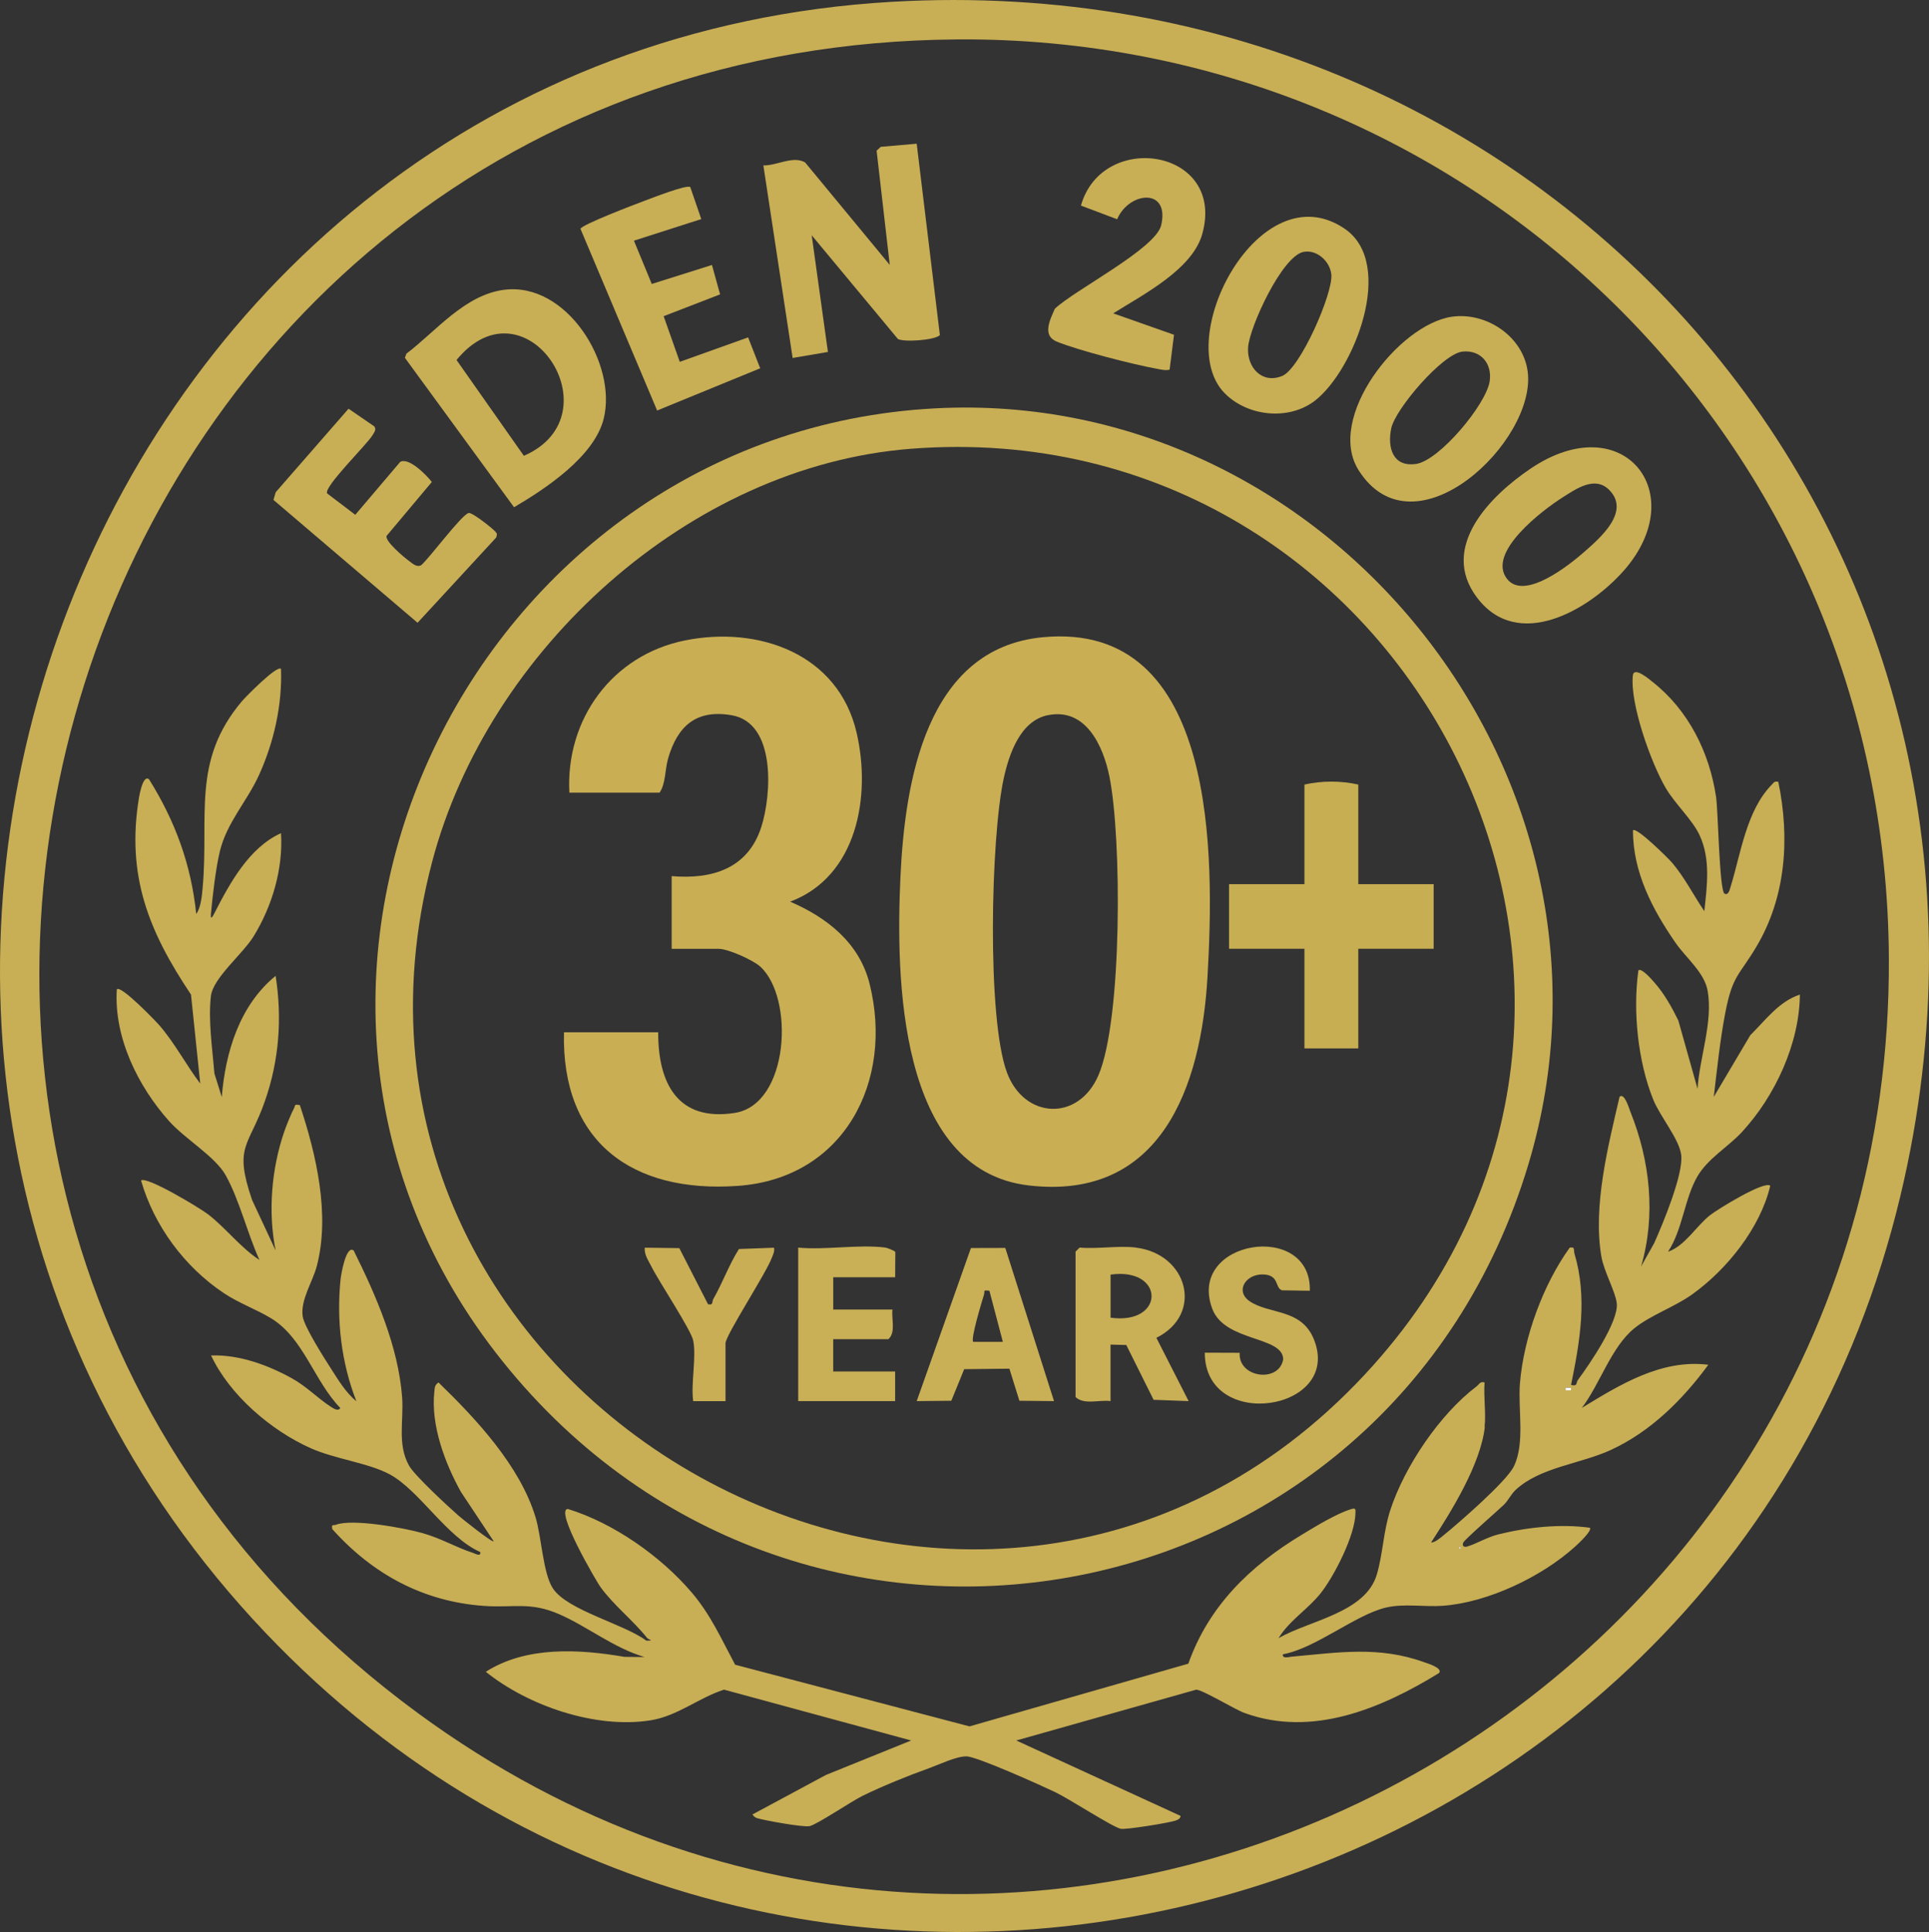
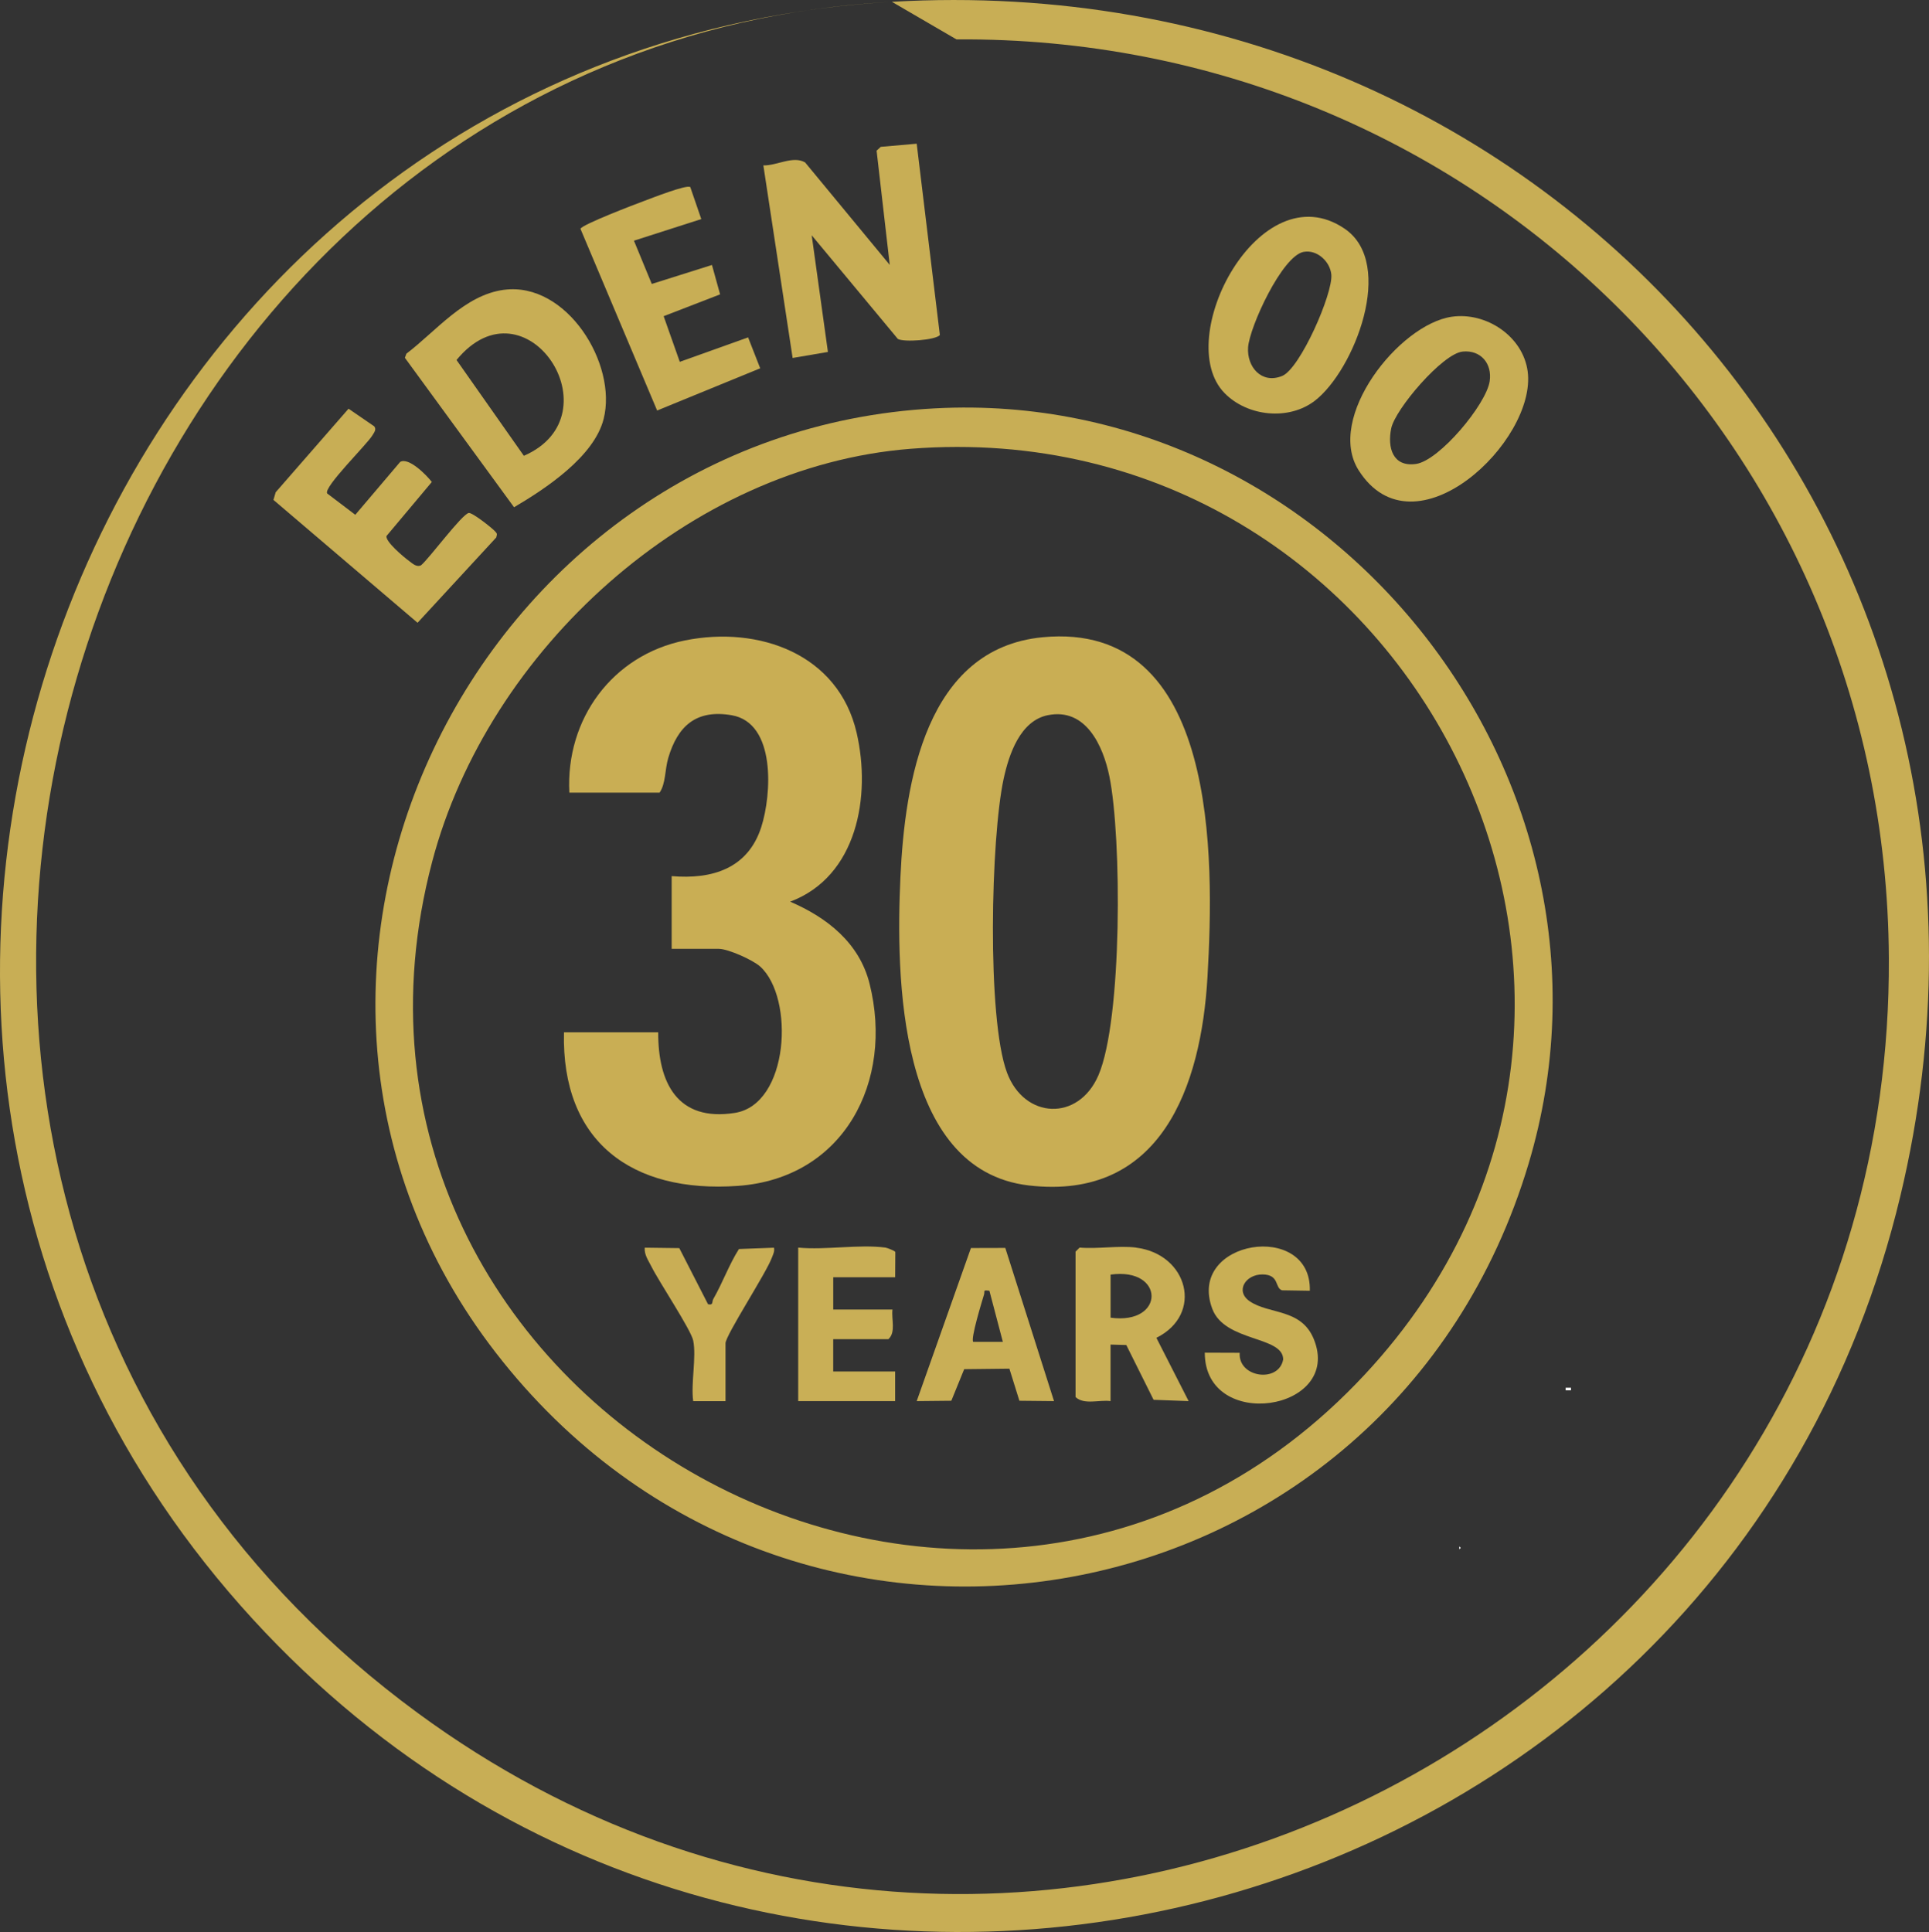
<svg xmlns="http://www.w3.org/2000/svg" id="Layer_1" data-name="Layer 1" viewBox="0 0 609 609.97">
  <rect x="0" y="0" width="609" height="609.97" fill="#333333" stroke="none" />
  <defs>
    <style>
      .cls-1 {
        fill: #fdfdfb;
      }

      .cls-2 {
        fill: #c8ae54;
      }

      .cls-3 {
        fill: #c9ae54;
      }

      .cls-4 {
        fill: #c8ae52;
      }

      .cls-5 {
        fill: #c8ae55;
      }

      .cls-6 {
        fill: #fdfdfc;
      }

      .cls-7 {
        fill: #c9af55;
      }

      .cls-8 {
        fill: #c9ae55;
      }

      .cls-9 {
        fill: #c9af56;
      }
    </style>
  </defs>
-   <path class="cls-5" d="M281.58.57c209.37-12.1,367.59,171.28,318.38,377.04-56.39,235.8-355.59,313.04-520.12,133.63C-90.4,325.58,27.78,15.24,281.58.57ZM301.97,12.45C19.74,14.57-92.93,375.69,131.87,540.82c194.69,143.01,465.68.75,464.46-238.33-.83-162.59-132.06-291.27-294.36-290.05Z" />
-   <path class="cls-5" d="M468.78,450.44c-1.34,11.93-10.53,26.63-16.98,36.56,1.14.09,2.91-1.44,3.79-2.15,4.86-3.94,20-17.08,22.34-21.87,3.59-7.36,1.27-17.97,1.92-26.13,1.14-14.42,7.3-31.26,15.72-42.94,1.79-.37,1.16.72,1.5,1.87,4.14,13.87,1.74,27.69-1.08,41.48,2.2.51,1.48-.65,2.19-1.6,3.62-4.91,12.93-18.46,12.24-24.24-.45-3.73-4.05-9.98-4.86-14.75-2.71-15.89,2.14-34.85,5.74-50.36,1.53-1.56,3.11,3.91,3.41,4.66,6.25,15.5,8.11,32.75,3.39,48.89l4.12-7.34c2.75-6.13,9.28-21.79,8.55-27.85-.6-5.03-6.68-12.16-8.84-17.52-4.86-12.07-6.46-27.97-4.68-40.79.97-.91,4.36,3.04,5.07,3.85,3.11,3.53,5.49,7.78,7.55,12l6.06,21.55c.63-9.87,4.87-20.93,3.21-30.82-.99-5.9-6.8-10.42-10.19-15.32-7.29-10.55-13.42-22.26-13.41-35.46,1.06-1.23,11.31,8.99,12.33,10.19,4.01,4.7,6.74,10.24,10.2,15.31.85-7.96,2.03-16.4-1.51-23.99-2.26-4.86-7.68-9.79-10.66-14.85-4.64-7.9-11.34-26.61-10.4-35.53.32-3.05,5.24,1.22,6.39,2.13,11.19,8.87,17.83,22.2,19.89,36.21.66,4.49,1.03,29.4,2.65,30.51,1.3.71,1.72-1.48,1.97-2.29,3.15-10.16,4.94-23.97,12.96-32.1.71-.71.77-1.2,2.07-.9,3.68,17.71,2.44,36.36-6.96,52.11-5.51,9.23-7.48,8.9-9.78,20.82-1.64,8.48-2.61,17.91-3.64,26.53l11.54-19.48c4.79-4.72,9-10.64,15.65-12.82-.14,15.49-7.84,32.06-18.26,43.36-4.42,4.79-10.73,8.33-14.06,13.99-4.09,6.96-4.7,16.9-9.31,23.84,5.37-1.87,8.77-7.93,13.18-11.47,2.36-1.89,17.31-11.08,19.1-9.36-3.14,13.28-13.66,26.45-24.73,34.35-5.51,3.93-13.22,6.59-18.22,10.68-7.31,5.97-10.82,17.6-16.54,25.11,11.97-7.32,25.18-15.49,39.93-13.62-8.1,11.05-18.25,21.15-30.87,26.94-9.44,4.33-22.34,5.43-29.95,12.56-1.52,1.42-2.33,3.36-3.77,4.74-1.96,1.88-12.35,10.92-12.77,11.89-.45,1.05.18,1.57,1.25,1.25,2.95-.89,6.31-2.95,9.78-3.82,9.07-2.27,19.7-3.39,28.91-2.11.92.87-3.79,5.19-4.65,5.97-10.53,9.52-27.46,17.61-41.69,18.67-5.89.44-12.34-.8-18.11.59-9.66,2.33-21.99,12.8-32.45,14.73-.19,1.52,1.91.82,2.86.74,14.58-1.29,27.36-3.45,41.79,1.77.91.33,5.99,1.81,4.64,3.42-18.18,11.16-40,20.4-61.43,12.58-3.07-1.12-13.53-7.5-15.27-7.33l-56.75,16.03,51.85,23.8c0,.88-.78,1.2-1.5,1.47-1.88.7-15.87,2.97-17.4,2.61-2.75-.66-16.23-9.46-20.75-11.61s-24.65-11.23-27.93-11.25-8.45,2.52-11.7,3.69c-6.71,2.41-14.64,5.61-21.03,8.73-3.65,1.79-14.42,9.09-16.79,9.6-1.97.43-14.31-1.81-16.66-2.54-.64-.2-.99-.65-1.41-1.13l23.21-12.48,26.92-10.89-59.07-16.05c-8.04,2.57-14.66,8.36-23.34,9.71-17.25,2.68-38.48-4.58-51.88-15.35,12.79-8.15,29.41-7.18,43.8-4.71l6.33.05c-9.61-2.79-18.05-9.62-26.89-13.49-9.25-4.05-14.43-1.99-23.72-2.64-19.27-1.34-35.27-10.06-47.99-24.27-.28-1.77.25-1.01,1.15-1.36,5.21-1.99,21.44.97,27.33,2.63s10.62,4.52,15.88,6.23c.78.25,2.58,1.36,2.37-.25-10.6-4.67-19.22-19.48-28.6-24.53-6.7-3.61-17.18-4.8-24.91-8.24-12.54-5.58-25.64-16.81-31.48-29.29,8.82-.32,17.86,2.98,25.51,7.21,4.74,2.62,8.19,6.35,12.28,8.97.8.51,2.35,1.59,3,.4-8.27-8.53-11.6-22.1-21.84-28.31-4.73-2.87-10.15-4.76-14.97-7.98-12.36-8.27-21.95-21.2-26.09-35.53,1.81-1.43,18.57,8.68,21.18,10.69,5.57,4.29,10.23,10.51,16.2,14.39-3.75-8.21-6.33-18.98-10.66-26.73-3.31-5.92-12.75-11.4-17.81-17.04-9.9-11.05-17.52-26.53-16.56-41.66,1.28-1.47,12.45,10.19,13.57,11.5,4.84,5.65,8.31,12.35,12.77,18.25l-2.92-28.1c-13.31-19.87-20.5-37.55-16.41-62.22.13-.76,1.27-7.37,3.17-5.74,8.26,13.21,13.28,26.9,14.89,42.49,1.47-1.89,1.81-5.81,2.02-8.18,2.07-22.77-3.59-40.05,12.42-58.98,1.05-1.25,11.13-11.56,12.33-10.19.4,11.41-2.23,23.09-6.92,33.45-3.78,8.35-10.22,15.07-12.39,24.16-1.31,5.47-2.23,13.62-2.78,19.34-.2,2.04.09,2.07,1.05.2,4.86-9.49,10.97-20.75,21.04-25.29.71,11.2-2.8,23.08-8.65,32.57-3.47,5.63-12.78,13.11-13.47,18.83-.92,7.64.48,16.78,1.09,24.46l2.33,7.44c1.14-14.15,5.62-28.97,17-38.25,2.1,13.41,1.1,26.72-3.38,39.54-5.09,14.57-9.94,14.01-4.05,31.22l7.43,15.94c-2.45-12.1-1.32-25.88,2.76-37.62.61-1.77,2.17-5.67,3-7.19.54-.98-.04-1.44,1.89-1.08,5.19,15.59,9.6,34.56,5.35,50.82-1.31,5-5.18,10.64-4.46,15.84.45,3.25,6.85,13.29,8.96,16.57,2.35,3.65,4.65,7.53,8,10.27-4.75-12.12-6.33-25.55-4.99-38.57.12-1.2,1.69-10.9,4.13-9.03,7.04,14.16,14.11,30.33,15.3,46.34.55,7.41-1.6,14.85,2.2,21.61,1.77,3.14,12.32,12.88,15.65,15.8,1.03.9,10.59,8.56,11.06,8.06l-10.34-15.58c-5.06-9.07-9.56-21.09-8.4-31.64.14-1.29.08-2.11,1.32-2.92,11.92,11.56,25.66,26.27,30.61,42.48,1.94,6.34,2.35,17.77,5.51,22.55,4.58,6.94,22.47,11.21,29.45,16.47,2.84.06.7-.31.25-.87-4.52-5.68-10.42-10.15-14.74-16.11-1.14-1.58-14.49-24.3-10.27-24.59,14.4,4.42,29.33,14.89,39.1,26.35,6.06,7.11,9.38,14.7,13.73,22.83l73.99,19.47,69.09-19.8c6.44-18.23,19.57-30.91,35.81-40.7,4.27-2.58,11.07-6.76,15.69-8.12,1.41-.41,1.28.12,1.26,1.26-.07,6.96-6.71,20-11.1,25.47-3.95,4.93-9.84,8.52-13.17,14.03,9.73-5.61,27.36-7.96,30.99-20.01,1.94-6.42,2.06-13.59,4.27-20.38,4.49-13.79,15.66-30.34,27.23-39.08.85-.64,1.06-1.65,2.55-1.27-.36,4.5.49,9.62,0,14.03ZM495.98,438.13h-1.69v.83h1.69v-.83ZM460.7,488.27v.85c.55-.28.55-.57,0-.85Z" />
+   <path class="cls-5" d="M281.58.57c209.37-12.1,367.59,171.28,318.38,377.04-56.39,235.8-355.59,313.04-520.12,133.63C-90.4,325.58,27.78,15.24,281.58.57ZC19.74,14.57-92.93,375.69,131.87,540.82c194.69,143.01,465.68.75,464.46-238.33-.83-162.59-132.06-291.27-294.36-290.05Z" />
  <path class="cls-5" d="M289.41,45.37l7.31,60.4c-1.29,1.63-11.44,2.34-13.26,1.24l-27.2-32.73,5.12,36.84-11.14,1.9-9.24-60.8c4.2.13,9.36-3.16,13.18-.94l26.72,32.35-4.15-36.06,1.32-1.21,11.34-.99Z" />
  <g>
    <path class="cls-5" d="M159.14,91.5c19.73-2.59,35.84,23.38,31.43,40.78-3.02,11.9-18.25,21.96-28.28,27.87l-34.46-47.18.47-1.3c9.4-7.15,18.36-18.54,30.84-20.18ZM165.39,143.91c29.56-12.86.58-56.84-21.26-30.25l21.26,30.25Z" />
    <path class="cls-5" d="M103.3,155.8l8.87,6.73,14.17-16.69c2.69-1.58,8.36,4.19,9.99,6.33l-14.3,17.05c-.46,1.72,5.49,6.71,7.13,7.9,1.1.8,2.34,2.07,3.8,1.33,2.64-2.25,12.85-16.07,15.02-16.49,1.12-.22,7.33,4.72,8.27,5.74.77.84.72.82.41,2l-24.83,26.92-45.5-38.79.71-2.42,23-26.37,8.13,5.58c.75,1.04-.08,1.95-.61,2.85-1.62,2.77-15.57,16.43-14.26,18.32Z" />
  </g>
  <path class="cls-5" d="M217.92,59.05l3.48,10.12-21.26,6.82,5.63,13.66,19-5.99,2.57,9.28-17.82,6.89,5.09,14.41,21.57-7.72,3.82,9.76-32.54,13.33-24.2-57.36c.3-1.28,17.3-7.78,20.08-8.8,2.26-.83,13.4-5.24,14.58-4.39Z" />
  <rect class="cls-6" x="494.29" y="438.13" width="1.69" height=".83" />
  <path class="cls-6" d="M460.7,488.27c.55.28.55.57,0,.85v-.85Z" />
  <path class="cls-1" d="M165.39,143.91l-21.26-30.25" />
  <g>
    <path class="cls-2" d="M386.62,124.13c-16.73-17.03,11.08-70.18,37.9-51.92,16.23,11.06,2.98,44.71-9.37,54.28-8.22,6.37-21.27,5.04-28.52-2.35ZM411.6,79.51c-6.81,1.23-17.14,23.76-17.57,30.17-.42,6.19,4.28,11.68,10.78,9.01,5.67-2.33,16.06-26.07,15.5-32-.38-4.07-4.44-7.94-8.71-7.17Z" />
-     <path class="cls-5" d="M512.62,180.18c-10.99,12.47-33.48,25.61-46.37,8.42-11.91-15.88,4.25-32.09,17.06-40.71,29.07-19.56,50.91,7.79,29.32,32.29ZM475.84,182.84c5.55,6.88,19.79-4.61,24.41-8.67,5.02-4.41,14.69-12.77,7.67-19.6-4.49-4.37-10.32-.23-14.59,2.47-6.09,3.85-24.22,17.44-17.49,25.79Z" />
    <path class="cls-5" d="M458.37,100c10.81-1.55,22.45,6.15,23.93,17.27,2.91,21.96-35.77,58.81-53.34,31.25-10.55-16.56,12.67-46.12,29.41-48.52ZM461.74,111.01c-6.31.63-21.26,18.15-22.52,24.23s.48,12.28,7.82,11.24c7.38-1.05,22.16-18.8,23.26-26.1.84-5.57-2.8-9.95-8.55-9.38Z" />
-     <path class="cls-5" d="M351.47,98.94l19.17,6.75-1.38,11.02c-1.43.35-2.83-.07-4.23-.32-7.34-1.32-24.74-5.8-31.41-8.54-4.64-1.9-2.2-6.76-.59-10.38,6.17-5.88,31.84-18.95,33.56-26.35,2.78-11.97-10.17-10.65-13.9-1.9l-11.43-4.31c6.77-23.96,45.81-17.89,38.3,8.98-3.14,11.24-18.84,19.2-28.09,25.04Z" />
  </g>
  <g>
    <path class="cls-5" d="M295.18,128.93c125.33-6.65,223.58,117.51,187.42,238.43-43.94,146.92-232.19,181.18-326.15,59.62-91.17-117.96-7.36-290.29,138.73-298.05ZM287.54,141.69c-69.96,5.47-133.44,63.55-151.08,130.3-45.21,171.05,172.37,293.2,294.5,161.89,109.88-118.14,14.03-304.49-143.42-292.19Z" />
    <path class="cls-3" d="M329.19,201.19c55.53-5.3,54.18,69.96,52.02,107.28-1.99,34.55-14.66,70.67-56.43,65.8-41.42-4.83-41.94-66.29-40.51-97.28,1.38-29.94,7.98-72.28,44.91-75.8ZM330.83,225.79c-8.77,1.78-12.29,12.37-13.96,20.04-4.06,18.6-5.35,75.66,1.04,92.81,5.48,14.7,22.55,15.52,28.87.86,7.57-17.55,7.38-75.23,3.46-94.39-1.96-9.6-7.43-21.74-19.41-19.31Z" />
    <path class="cls-3" d="M179.75,250.25c-1.2-23.23,13.59-43.45,36.52-48.06,23.26-4.68,48.43,4.24,54.18,29.19,4.61,19.98.19,45.33-20.99,53.3,11.66,5.01,21.86,13.02,25.08,25.93,7.69,30.81-8.07,61.43-41.62,63.8s-55.7-14.05-54.87-48.49h29.75c-.07,15.97,6.09,28.29,24.18,25.45,17.17-2.69,18.89-36.32,8.04-46.19-2.32-2.11-10.18-5.61-13.09-5.61h-14.88v-22.96c12.75,1.08,24.06-2.34,28.29-15.49,3.28-10.21,4.71-32.9-9.36-35.31-11.14-1.91-17.04,3.35-20.03,13.57-1.06,3.63-.75,8.02-2.72,10.88h-28.48Z" />
-     <path class="cls-4" d="M428.82,247.7v31.45h23.8v20.4h-23.8v31.45h-17v-31.45h-23.8v-20.4h23.8v-31.45c5.59-1.24,11.39-1.24,17,0Z" />
    <path class="cls-9" d="M279.63,393.91c.42.06,2.92,1,3.03,1.38l-.05,7.97h-19.55v10.2h18.7c-.38,3.04,1.14,7.11-1.28,9.35h-17.43v10.2h19.55v9.35h-30.6v-48.46c8.65.82,19.22-1.11,27.63,0Z" />
    <path class="cls-7" d="M413.53,407.52l-8.79-.14c-2.35-.78-.73-4.94-6.11-5.01s-8.75,5.24-4.13,8.44c6.15,4.25,16.32,2.22,20.29,12.01,9.21,22.71-34.44,29.43-34.43,4.25l11.02.04c-.54,7.89,12.4,9.63,13.73,2.08-.02-7.44-18.43-5.44-22.38-15.96-8.19-21.83,31.38-27.95,30.79-5.71Z" />
    <path class="cls-8" d="M218.85,423.24c-.69-3.39-10.83-18.61-13.19-23.36-.94-1.89-2.3-3.71-2.11-5.96l10.91.14,9.07,17.72c1.77.39,1.15-.76,1.68-1.68,2.93-5.1,4.92-10.77,8.08-15.76l11.06-.41c.26,1.21-.28,2.09-.67,3.15-1.74,4.82-14.63,24.52-14.63,27.02v18.28h-10.2c-.78-5.59,1.06-13.93,0-19.13Z" />
    <path class="cls-9" d="M358.69,393.91c16.35,2.04,21.4,21.02,6.39,28.47l10.18,19.98-11.06-.41-8.62-17.3-4.97-.14v17.85c-3.53-.49-8.35,1.28-11.05-1.28v-45.91l1.28-1.28c5.66.5,12.34-.69,17.85,0ZM350.62,416.02c17.25,2.38,17.24-15.99,0-13.6v13.6Z" />
    <path class="cls-9" d="M317.38,394l15.38,48.36-10.93-.11-3.16-10.13-14.27.16-4.06,9.97-10.93.11,17.12-48.33,10.85-.03ZM312.36,407.51c-2.24-.25-1.35.04-1.71,1.25-.65,2.17-4.29,13.98-3.39,14.9h9.35s-4.25-16.15-4.25-16.15Z" />
  </g>
</svg>